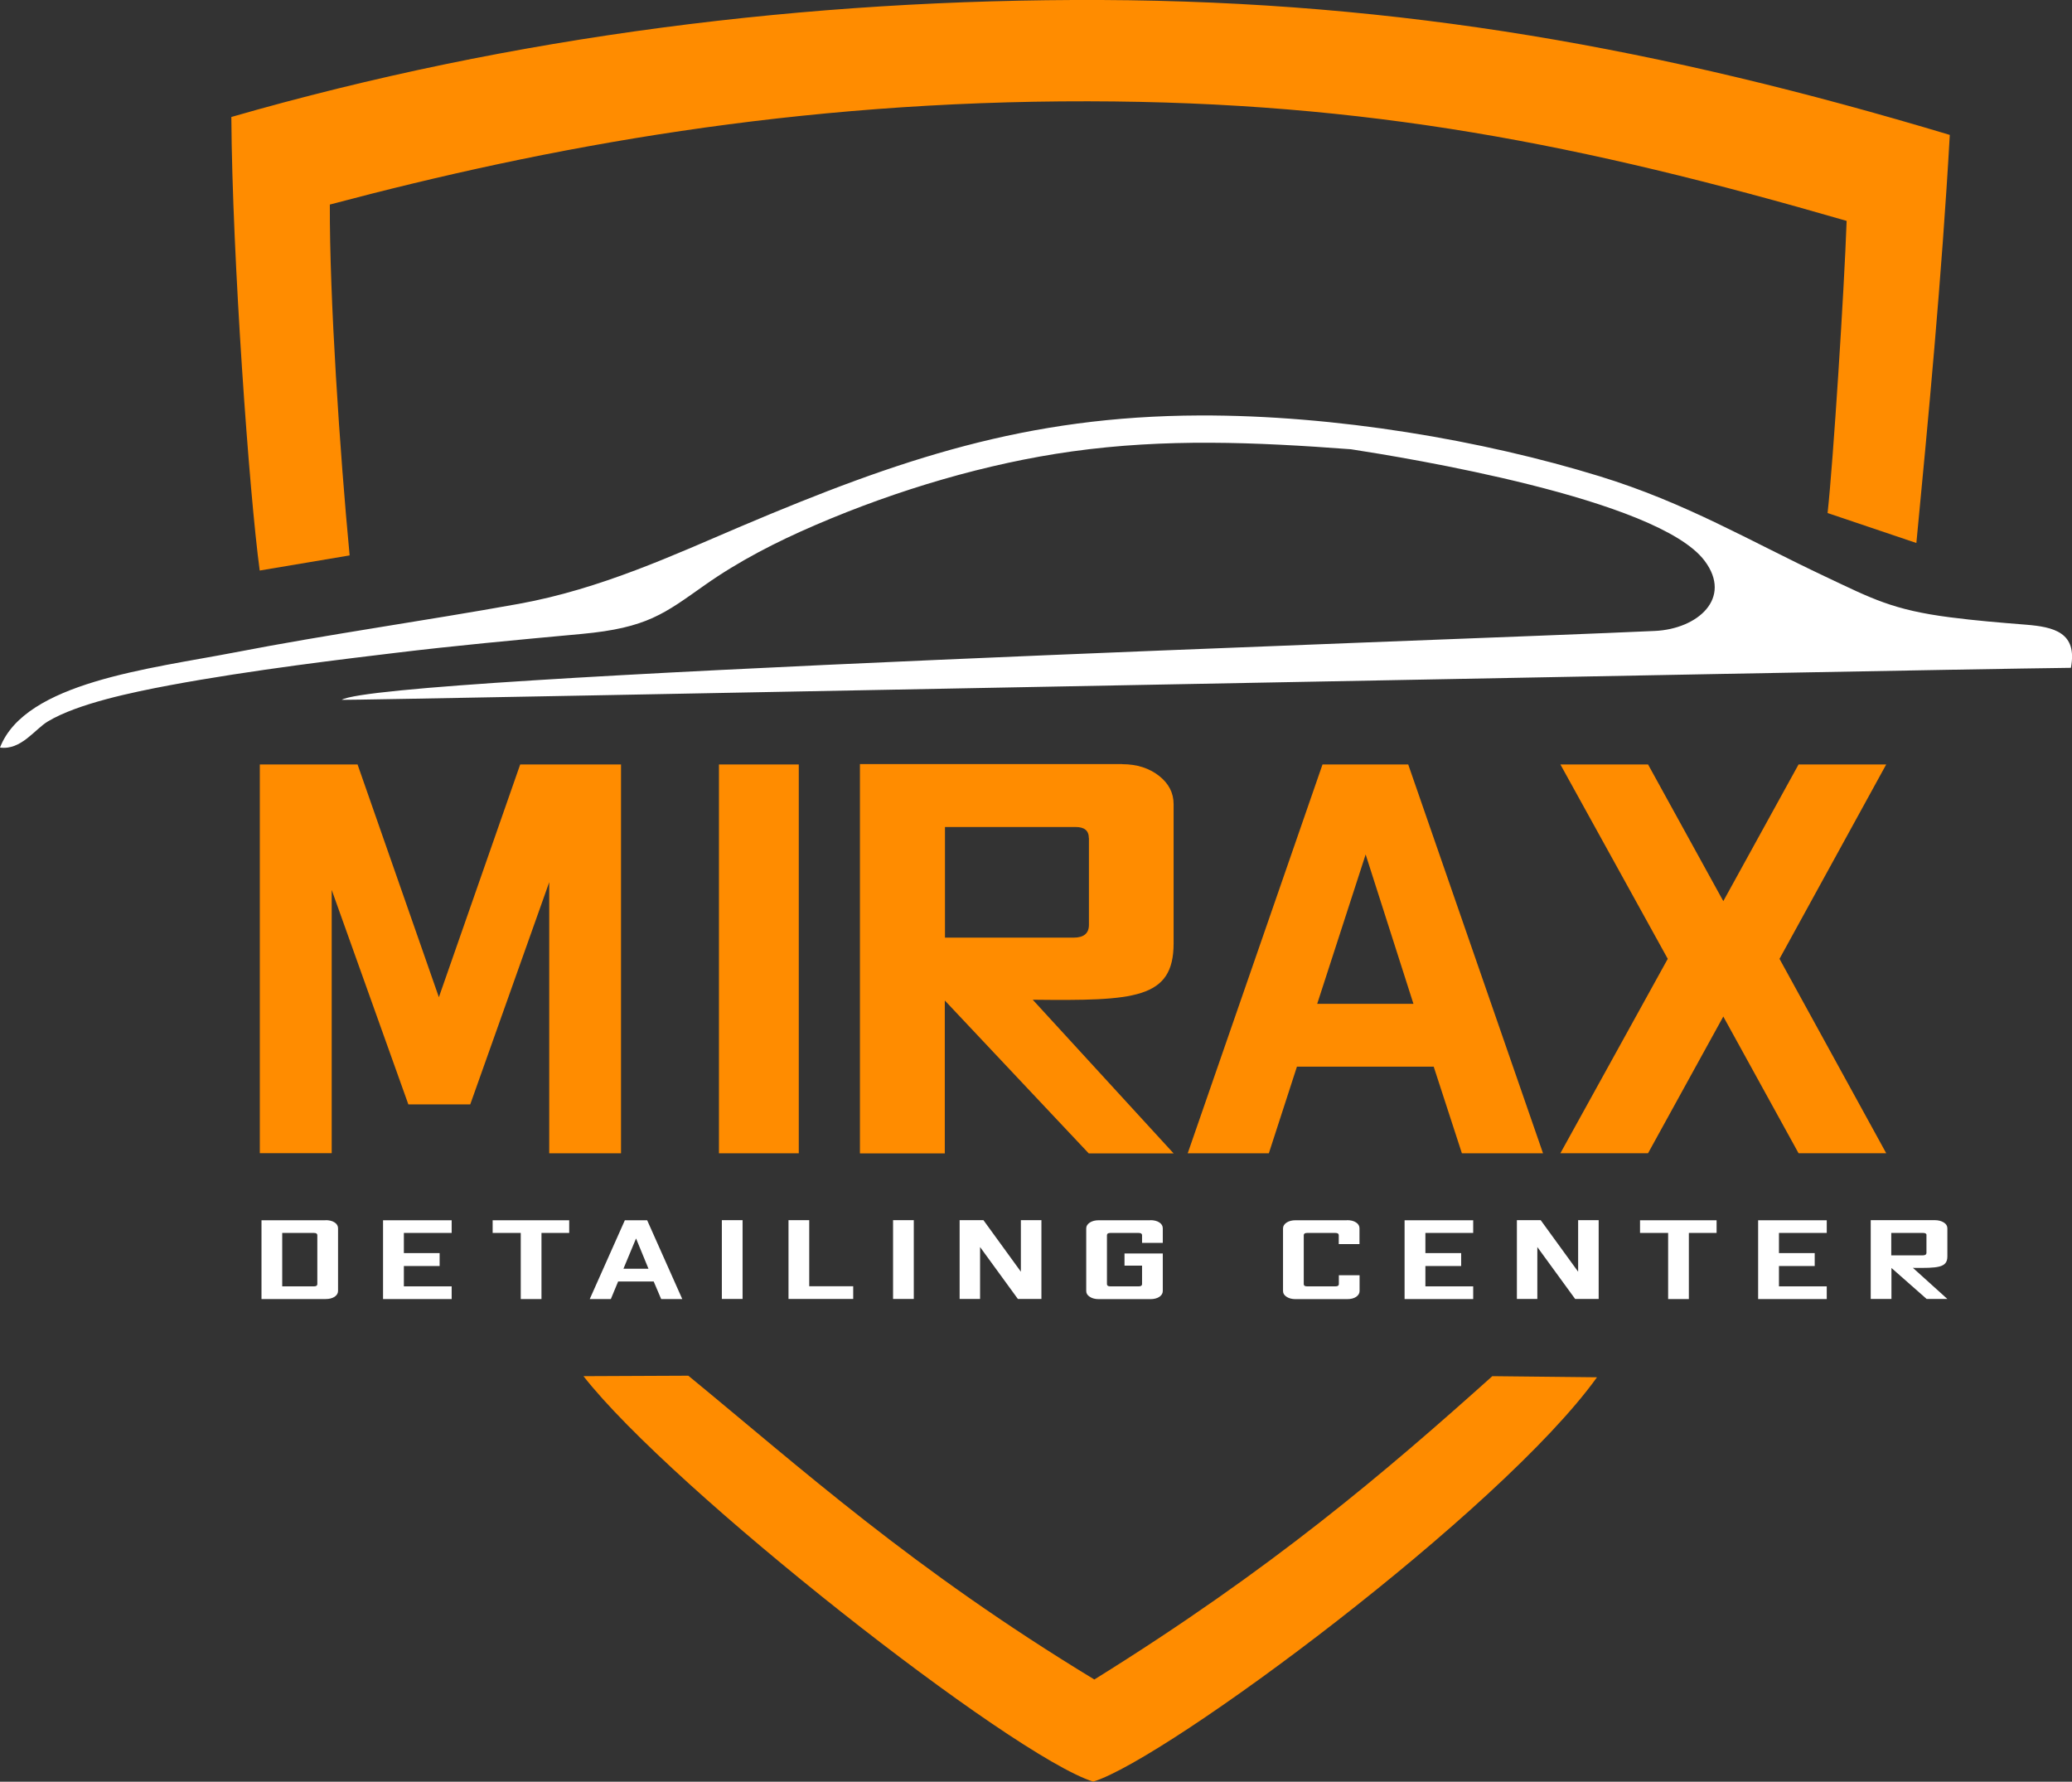
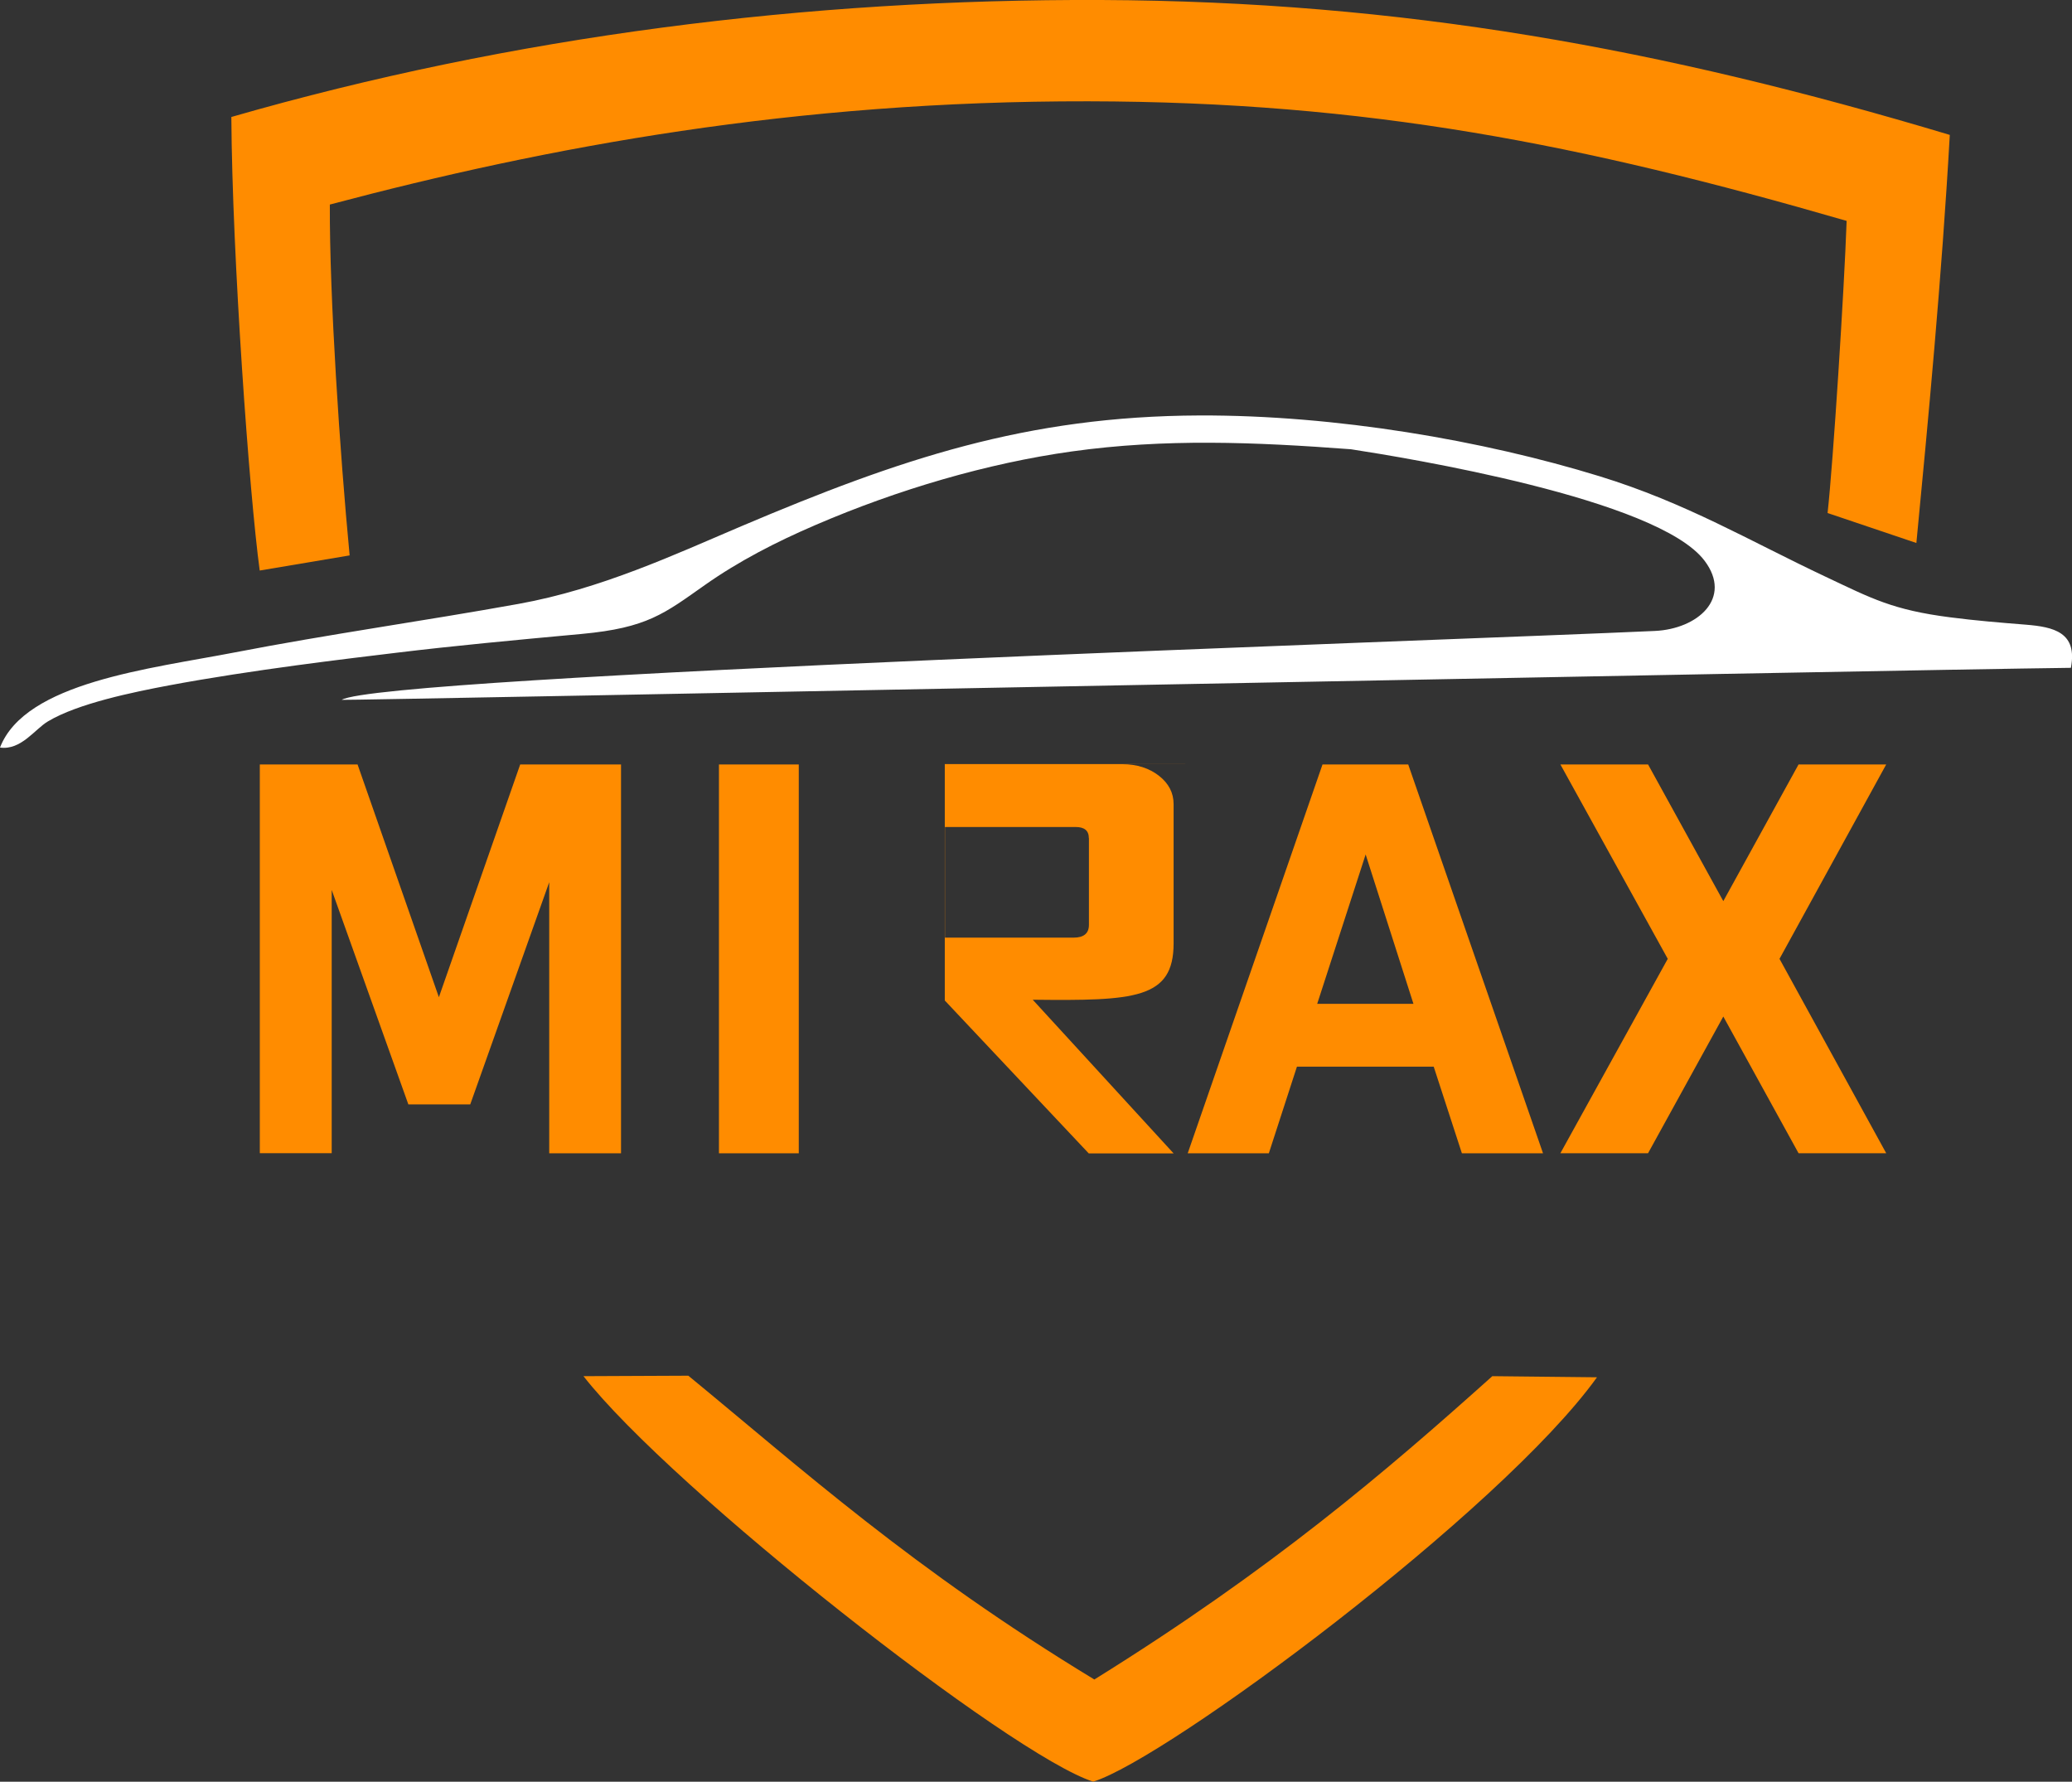
<svg xmlns="http://www.w3.org/2000/svg" id="Слой_1" x="0" y="0" viewBox="0 0 221.94 190.84" xml:space="preserve">
  <rect x="0" y="0" width="221.94" height="190.84" fill="#333333" stroke="none" />
  <style>.st0{fill-rule:evenodd;clip-rule:evenodd;fill:#ff8c00}</style>
  <path class="st0" d="M24.78 12.53c.09 14.92 1.93 40.47 3.04 48.58l9.63-1.62c-1.05-11.06-2.16-27.64-2.12-37.58 23.46-6.23 49.88-11.11 81.24-11.06 29.86.05 52.83 4.58 81.23 12.81-.26 7.42-1.44 25.84-2.04 31.29l9.51 3.21c1.25-13 2.72-28.46 3.58-43.71C177.97 5.18 150.07.14 117.97 0 86.6-.13 54.94 3.84 24.78 12.53" />
  <path d="M0 80.07c2.26.31 3.73-1.97 5.13-2.8 3.22-1.93 9.16-3.14 12.92-3.85 8.95-1.68 19.51-2.91 24.46-3.51 6.12-.74 12.21-1.31 19.8-2.01 7.03-.65 8.86-2.19 13.18-5.23 3.63-2.56 7.63-4.62 11.89-6.45 8.78-3.78 18.35-6.6 27.45-7.87 9.97-1.39 19.51-1.01 29.88-.23 5.7.88 32.87 5.27 37.88 11.95 3.01 4.01-.75 7.3-5.33 7.51-22.38 1.03-136.47 4.81-140.66 7.38.14.09 166.08-3.2 185.22-3.43.74-3.82-1.88-4.38-4.81-4.62-2.74-.22-5.35-.43-8.13-.79-6.13-.79-8.37-2-13.32-4.34-8.19-3.86-14.96-7.92-24.23-10.77-12.49-3.84-28.24-6.56-42.83-6.51-18.56.07-32.11 4.66-49.11 11.87-7.08 3.01-15.02 6.72-23.83 8.31-10.25 1.85-20.28 3.24-30.36 5.19-9.18 1.77-22.5 3.21-25.2 10.2" style="fill-rule:evenodd;clip-rule:evenodd;fill:#fff" />
  <path class="st0" d="m171.06 147.52-11.21-.12c-11.46 10.27-23.61 20.67-42.63 32.49-19.54-11.86-31.42-22.63-43.49-32.54l-11.23.05c9.48 12.13 45.87 40.68 54.6 43.43 7.9-2.43 43.66-28.97 53.96-43.31" />
-   <path d="M34.87 130.69c.4 0 .73.08.98.25.24.16.36.37.36.62v6.71c0 .24-.12.45-.36.62-.26.17-.58.25-.98.25h-6.86v-8.44h6.86zm-.88 1.61c0-.16-.12-.24-.35-.24h-3.41v5.72h3.41c.23 0 .35-.08.35-.24zm9.27-.24v2.16h3.83v1.38h-3.83v2.18h5.12v1.36h-7.35v-8.44h7.35v1.36zm17.71 0H58v7.08h-2.22v-7.08h-3.01v-1.36h8.2zm9.05 5.2h-3.81l-.78 1.88h-2.26l3.76-8.44h2.39l3.76 8.44h-2.26zm-.56-1.37-1.33-3.24-1.35 3.24zm7.86-5.2h2.22v8.44h-2.22zm14.07 7.08v1.36h-6.93v-8.44h2.22v7.08zm4.27-7.08h2.22v8.44h-2.22zm15.89 0v8.44h-2.52l-4.05-5.56v5.56h-2.19v-8.44h2.55l4.01 5.52v-5.52zm11.66 0c.4 0 .73.08.98.25.24.16.36.37.36.62v1.56h-2.22v-.82c0-.16-.12-.24-.35-.24h-3.06c-.23 0-.35.08-.35.24v5.24c0 .16.12.24.35.24h3.06c.23 0 .35-.08.35-.24v-1.98h-1.88v-1.3h4.1v4.02c0 .24-.12.45-.36.62-.26.17-.58.25-.98.25h-5.51c-.39 0-.71-.08-.97-.25s-.38-.37-.38-.62v-6.71c0-.25.13-.45.38-.62.26-.17.58-.25.97-.25h5.51zm21.07 0c.4 0 .73.08.98.25.24.16.36.37.36.62v1.69h-2.22v-.95c0-.16-.12-.24-.35-.24H140c-.23 0-.35.08-.35.24v5.24c0 .16.11.24.35.24h3.06c.23 0 .35-.08.35-.24v-.95h2.22v1.69c0 .24-.12.45-.36.62-.25.17-.58.25-.98.25h-5.51c-.39 0-.71-.08-.97-.25s-.38-.37-.38-.62v-6.71c0-.25.13-.45.38-.62.26-.17.58-.25.97-.25h5.5zm8.4 1.37v2.16h3.83v1.38h-3.83v2.18h5.12v1.36h-7.35v-8.44h7.35v1.36zm18.56-1.37v8.44h-2.52l-4.05-5.56v5.56h-2.19v-8.44h2.55l4.01 5.52v-5.52zm12.63 1.37h-2.97v7.08h-2.22v-7.08h-3.01v-1.36h8.2zm6.68 0v2.16h3.83v1.38h-3.83v2.18h5.12v1.36h-7.35v-8.44h7.35v1.36zm16.69-1.37c.39 0 .71.09.97.25.25.16.38.37.38.62v3.02c0 1.21-1.03 1.25-3.69 1.22l3.69 3.33h-2.22l-3.77-3.32v3.32h-2.22v-8.44zm-.88 1.61c0-.16-.12-.24-.35-.24h-3.43v2.4h3.37c.27 0 .4-.09.4-.28v-1.88z" style="fill:#fff" />
-   <path d="m190.61 102.7 11.43 20.82h-9.39l-8.06-14.64-8.06 14.64h-9.39l11.5-20.82-11.5-20.82h9.39l8.06 14.64 8.06-14.64h9.39zm-37.04 11.55h-14.65l-3.01 9.28h-8.69l14.44-41.65h9.18l14.44 41.65h-8.69zm-2.17-6.73-5.12-16-5.19 16zM77.01 81.88h8.55v41.65h-8.55zm-10.48 41.65h-7.7V94.49l-8.46 23.8h-6.63l-8.21-22.97v28.2h-7.7V81.88H38.3l8.71 24.93 8.71-24.93h10.8v41.65zm53.67-41.68c1.59 0 2.9.43 3.95 1.25 1.03.81 1.56 1.81 1.56 3.04v14.9c0 5.98-4.21 6.16-15.09 6.04l15.09 16.46h-9.09l-15.42-16.38v16.38h-9.09v-41.7h28.09zm-3.57 7.92c0-.8-.47-1.19-1.41-1.19h-14v11.85H115c1.09 0 1.64-.46 1.64-1.37v-9.29z" style="fill:#ff8c00" />
+   <path d="m190.61 102.7 11.43 20.82h-9.39l-8.06-14.64-8.06 14.64h-9.39l11.5-20.82-11.5-20.82h9.39l8.06 14.64 8.06-14.64h9.39zm-37.04 11.55h-14.65l-3.01 9.28h-8.69l14.44-41.65h9.18l14.44 41.65h-8.69zm-2.17-6.73-5.12-16-5.19 16zM77.01 81.88h8.55v41.65h-8.55zm-10.48 41.65h-7.7V94.49l-8.46 23.8h-6.63l-8.21-22.97v28.2h-7.7V81.88H38.3l8.71 24.93 8.71-24.93h10.8v41.65zm53.67-41.68c1.59 0 2.9.43 3.95 1.25 1.03.81 1.56 1.81 1.56 3.04v14.9c0 5.98-4.21 6.16-15.09 6.04l15.09 16.46h-9.09l-15.42-16.38v16.38v-41.7h28.09zm-3.57 7.92c0-.8-.47-1.19-1.41-1.19h-14v11.85H115c1.09 0 1.64-.46 1.64-1.37v-9.29z" style="fill:#ff8c00" />
</svg>